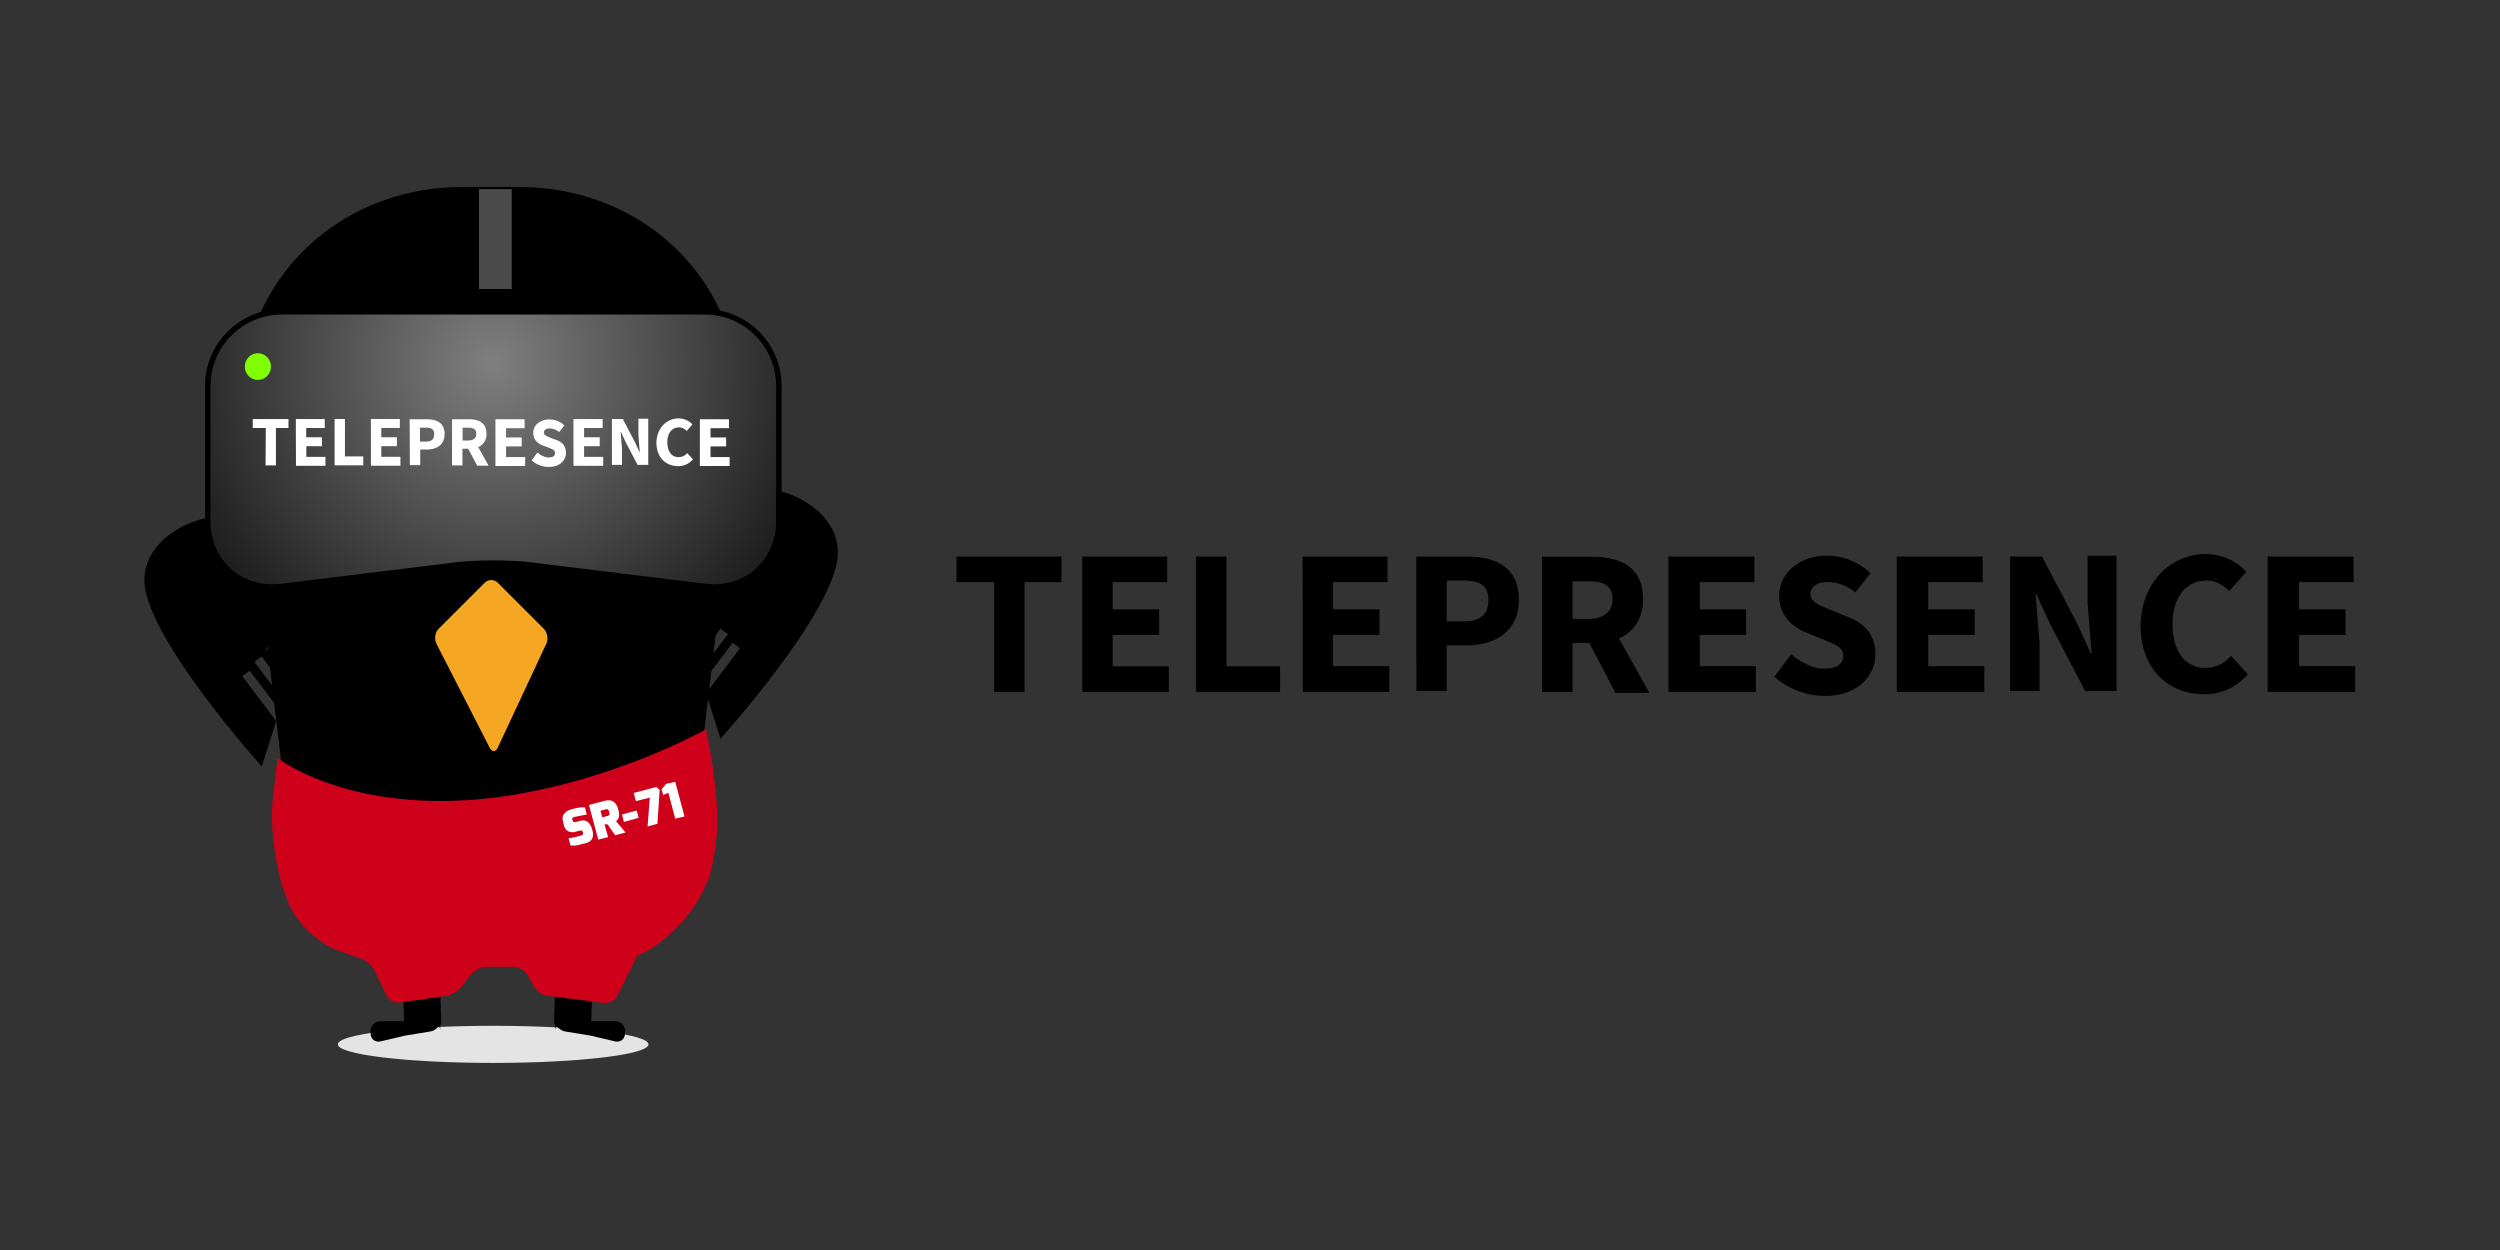
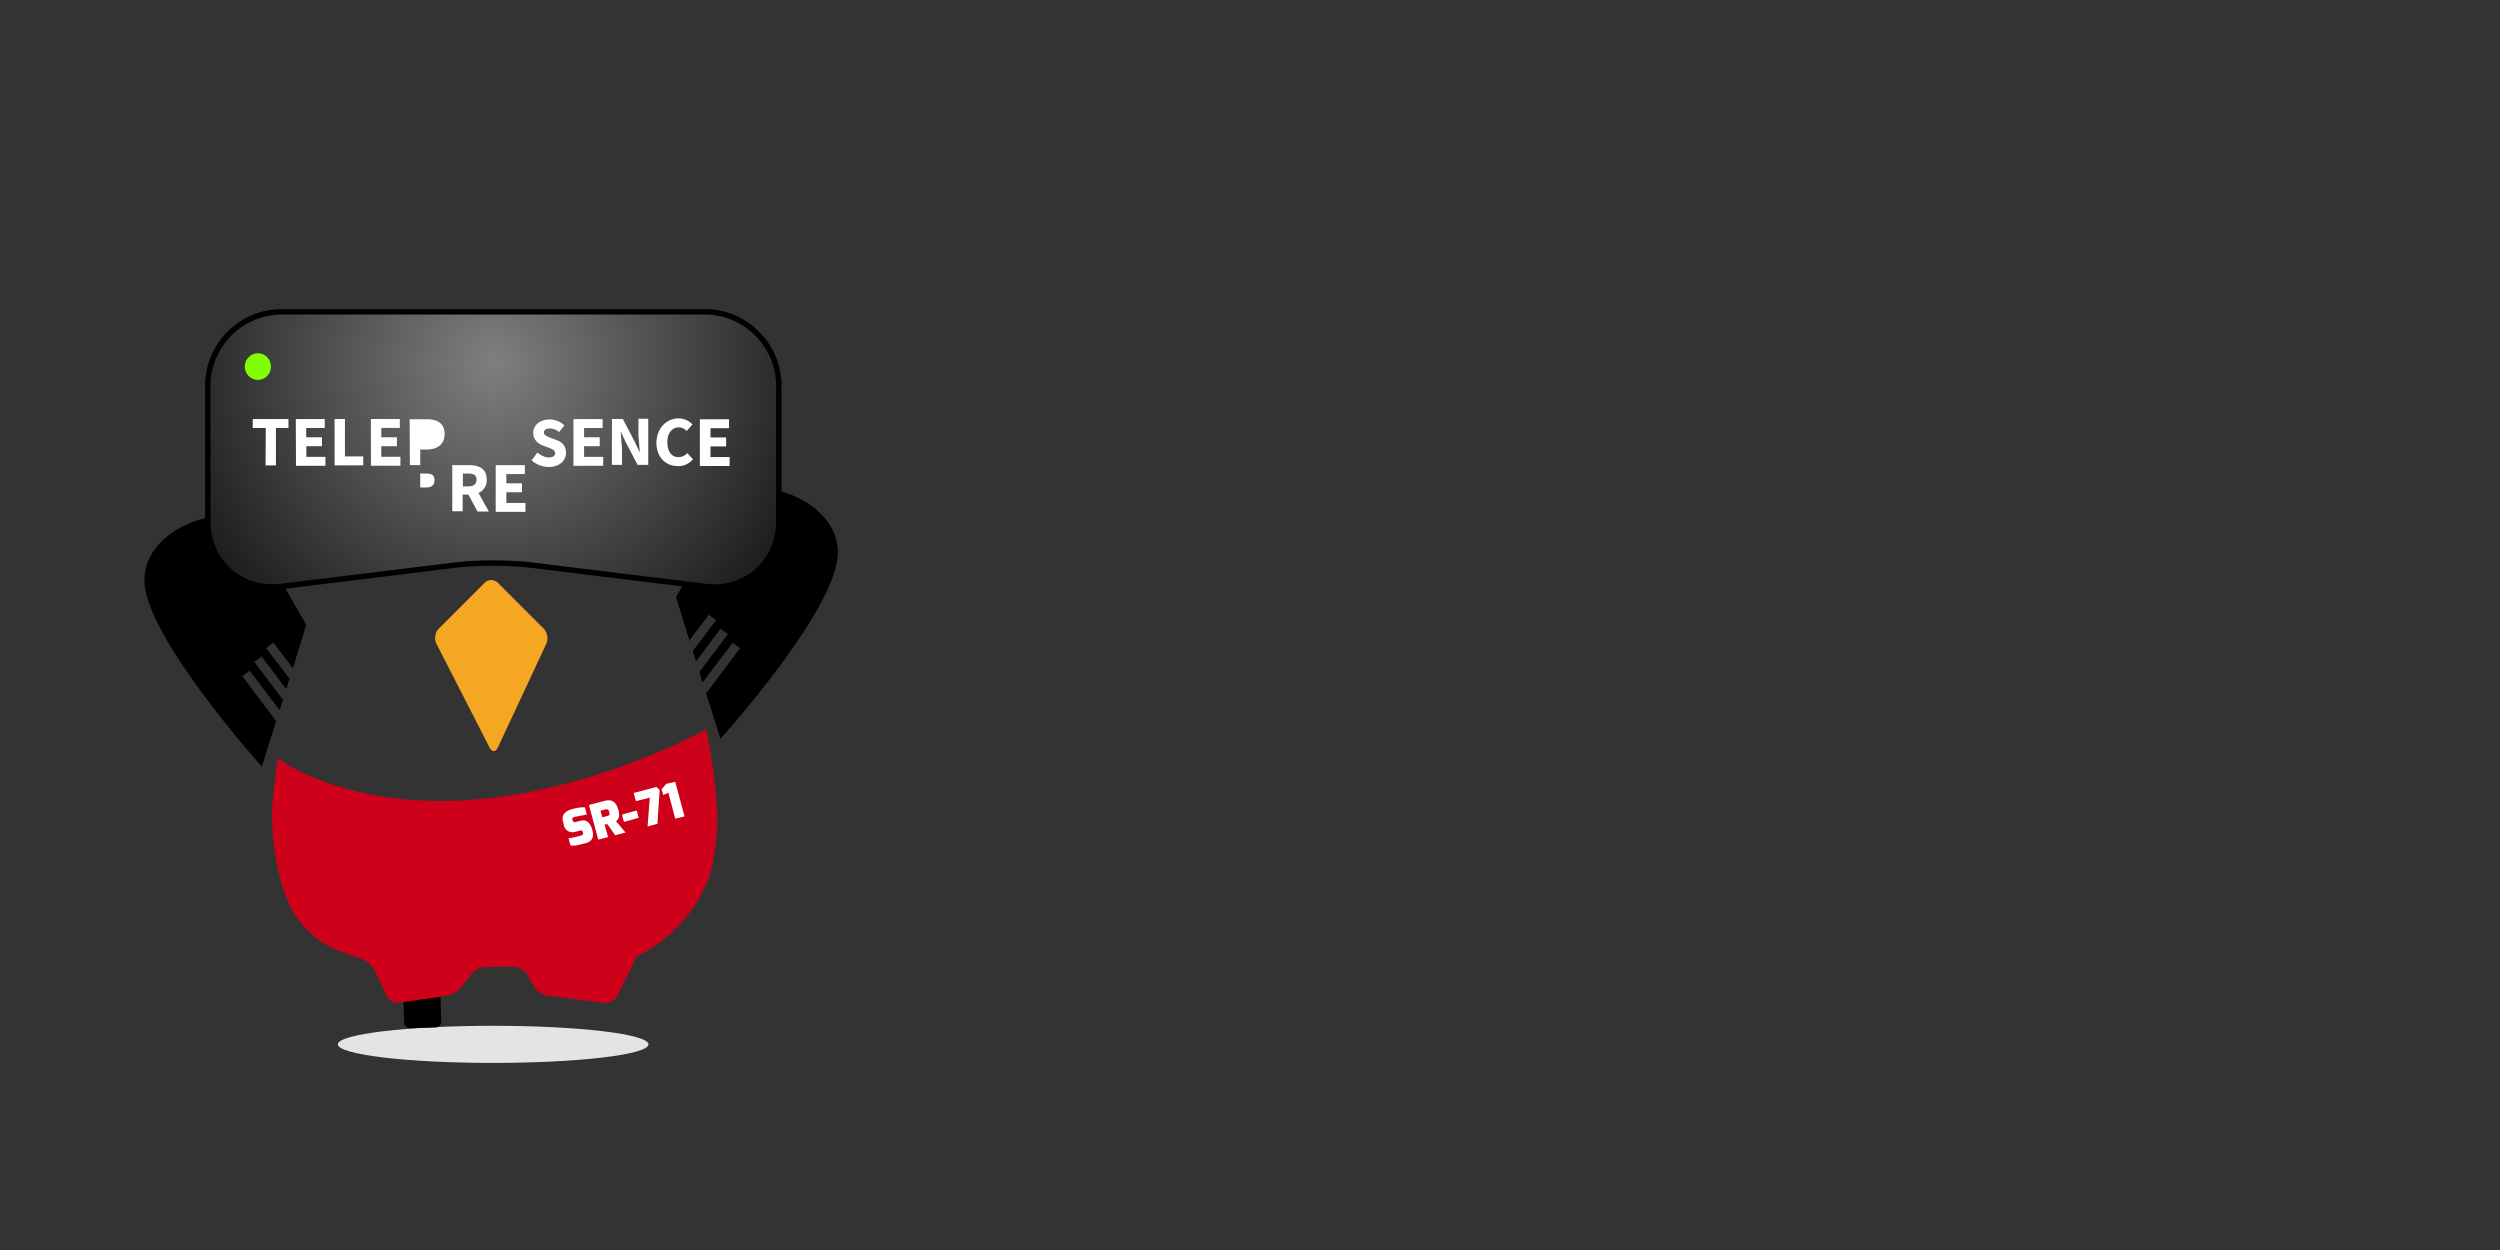
<svg xmlns="http://www.w3.org/2000/svg" viewBox="0.2 -1.02 120 60" width="120" height="60">
  <rect x="0.2" y="-1.02" width="120" height="60" fill="#333333" stroke="none" />
  <g transform="translate(.085)">
    <g transform="matrix(1.072 0 0 1.072 -.51 -.114)">
      <ellipse cx="22.665" cy="45.917" rx="6.955" ry=".831" fill="#e4e4e4" />
      <path d="M12.948 31.445l-1.516-2.017.33-.244 1.344 1.772.147-.464-1.283-1.7.33-.244 1.1 1.467.147-.464-1.05-1.38.33-.244.868 1.15.6-1.943-2.445-4.266c-.684-1.418-4.9-.22-4.8 2.347.1 2.53 5.256 8.263 5.256 8.263zM32.2 30.2l1.516-2.017-.33-.244-1.344 1.772-.147-.464 1.283-1.7-.33-.244-1.1 1.467-.147-.464 1.05-1.38-.33-.244-.868 1.15-.6-1.943 2.445-4.266c.684-1.418 4.9-.22 4.8 2.347s-5.256 8.263-5.256 8.263zM18.827 41.798c-.134 0-.244.122-.244.257l.098 2.897c0 .134.122.244.257.244l1.16-.037c.134 0 .244-.122.244-.257l-.098-2.897c0-.134-.122-.244-.257-.244z" />
-       <path d="M17.165 45.343c0-.257.208-.464.464-.464h2.2c.257 0 .464.208.464.4v-.4c0 .22-.208.428-.452.464l-1.124.183-1.088.257c-.244.06-.452-.098-.452-.354v-.086zm9.74-3.545c.134 0 .244.122.244.257l-.098 2.897c0 .134-.122.244-.257.244l-1.16-.037c-.134 0-.244-.122-.244-.257l.098-2.897c0-.134.122-.244.257-.244z" />
-       <path d="M28.58 45.343c0-.257-.208-.464-.464-.464h-2.2c-.257 0-.464.208-.464.4v-.4c0 .22.208.428.452.464l1.124.183 1.088.257c.244.06.452-.098.452-.354v-.086zM11.432 18.685c-.733-6.16 3.703-11.16 9.913-11.16h2.432c6.2 0 10.646 5 9.913 11.16l-2.286 19.177c-.293 2.506-2.58 4.535-5.1 4.535h-7.48c-2.518 0-4.804-2.03-5.1-4.535z" />
-       <path d="M22.763 11.363V8.357" fill="none" stroke="#4a4a4a" stroke-width="1.467" stroke-linecap="square" />
      <g transform="matrix(.122 0 0 .122 6.311 9.64)">
        <radialGradient id="A" cx="-226.026" cy="294.082" r="2.705" gradientTransform="matrix(-38.729,45.1,45.1,38.729,-21882.685,-1148.428)" gradientUnits="userSpaceOnUse">
          <stop offset="0" stop-color="#7f7f7f" />
          <stop offset="1" />
        </radialGradient>
        <path d="M56.5 28.5c-15 0-27.2 12.2-27.2 27.2v49.7c0 15 12.1 25.7 27 23.9l64.3-7.9c7.4-.9 19.5-.9 27 0l64.3 7.9c14.9 1.8 27-8.9 27-23.9V55.7c0-15-12.2-27.2-27.2-27.2z" fill="url(#A)" stroke="#000" stroke-width="2" />
        <ellipse cx="47.7" cy="48.6" rx="4.8" ry="4.9" fill="#80ff00" />
      </g>
      <path d="M13.01 33.095s2.872 2.26 8.568 1.882c5.684-.39 10.62-3.166 10.62-3.166s.66 3.007.464 4.852-.513 2.176-.513 2.176c-.452 1.173-1.76 2.542-2.91 3.056l-.122.05-.892 1.797c-.098.208-.367.354-.6.318L25.1 43.74c-.232-.024-.5-.22-.61-.416l-.293-.526a.79.79 0 0 0-.623-.354H22.36c-.232 0-.526.147-.672.33l-.464.587a1.22 1.22 0 0 1-.672.391l-2.078.293c-.232.037-.49-.1-.587-.318l-.538-1.124c-.098-.208-.354-.44-.574-.513l-1.088-.39c-.868-.318-1.846-1.26-2.176-2.102l-.122-.306c-.464-1.173-.733-3.14-.587-4.388z" fill="#cf0019" />
      <path d="M25.83 36.078l-.037-.134c-.037-.134-.024-.244.037-.33a.5.5 0 0 1 .269-.196c.05-.024.1-.037.16-.05.196-.05.367-.073.513-.06l.086.318-.513.1c-.06.012-.098.037-.122.05s-.024.05-.012.086l.012.024c.012.037.024.06.05.073s.06.012.1 0l.196-.05c.17-.05.306 0 .403.122a.62.62 0 0 1 .11.22l.024.073c.086.318-.012.513-.306.587l-.403.098c-.06.012-.16.012-.27 0l-.086-.318c.16-.024.342-.06.55-.122.05-.012.073-.024.086-.05s.024-.05.012-.073l-.012-.037c-.012-.037-.024-.05-.037-.06-.024-.012-.05-.012-.098 0l-.196.05a.41.41 0 0 1-.208.012c-.06-.012-.1-.024-.147-.06a.37.37 0 0 1-.098-.098c-.024-.05-.06-.1-.073-.183zm1.54.672l-.416-1.552.697-.183c.147-.037.28-.037.38.024s.183.17.232.354c.05.17.05.306.024.38-.024.037-.037.06-.05.086s-.037.037-.073.06l.428.513-.464.122-.342-.49h-.134l.16.574zm.183-1l.232-.06c.05-.012.073-.037.086-.06s0-.073-.012-.122c-.012-.06-.037-.098-.06-.1-.024-.024-.06-.024-.098-.012l-.232.06zm.966.208l-.086-.33.66-.183.086.33zm.538-.93l-.098-.367 1.014-.27.147.134-.1 1.516-.44.122.098-1.296zm1.76-.868l.416 1.552-.416.1-.306-1.16-.232.1-.073-.257.208-.244z" fill="#fff" />
      <path d="M22.286 25.248a.42.42 0 0 1 .587 0l2.053 2.053c.16.16.22.464.122.672l-2.176 4.657c-.098.208-.257.208-.367 0l-2.383-4.657c-.1-.208-.06-.5.098-.66z" fill="#f5a623" />
      <g fill="#fff">
-         <path d="M12.484 18.318H11.9v-.4h1.6v.4h-.562v1.675h-.464zm1.344-.4h1.296v.4h-.83v.416H15v.4h-.7v.477h.856v.4h-1.32zm1.736-.001h.464v1.675h.82v.4h-1.283zm1.626 0h1.296v.4h-.83v.416h.7v.4h-.7v.477h.856v.4h-1.32zm1.735.01h.758c.452 0 .807.16.807.66s-.367.697-.807.697H19.4v.697h-.464zm.72 1c.257 0 .38-.1.38-.33s-.134-.293-.38-.293h-.257v.623zm2.3 1.066l-.4-.746h-.257v.746h-.464v-2.066h.746c.44 0 .794.147.794.648a.61.61 0 0 1-.367.6l.464.83h-.526zm-.648-1.112h.232c.244 0 .38-.1.38-.306s-.134-.27-.38-.27h-.232zm1.48-.954h1.296v.4h-.83v.416h.7v.4h-.7v.477h.856v.4h-1.332v-2.066z" />
+         <path d="M12.484 18.318H11.9v-.4h1.6v.4h-.562v1.675h-.464zm1.344-.4h1.296v.4h-.83v.416H15v.4h-.7v.477h.856v.4h-1.32zm1.736-.001h.464v1.675h.82v.4h-1.283zm1.626 0h1.296v.4h-.83v.416h.7v.4h-.7v.477h.856v.4h-1.32zm1.735.01h.758c.452 0 .807.16.807.66s-.367.697-.807.697H19.4v.697h-.464m.72 1c.257 0 .38-.1.38-.33s-.134-.293-.38-.293h-.257v.623zm2.3 1.066l-.4-.746h-.257v.746h-.464v-2.066h.746c.44 0 .794.147.794.648a.61.61 0 0 1-.367.6l.464.83h-.526zm-.648-1.112h.232c.244 0 .38-.1.38-.306s-.134-.27-.38-.27h-.232zm1.48-.954h1.296v.4h-.83v.416h.7v.4h-.7v.477h.856v.4h-1.332v-2.066z" />
        <path d="M24.645 19.418c.147.122.33.22.5.22.196 0 .293-.073.293-.196 0-.134-.122-.17-.293-.244l-.27-.1c-.22-.086-.416-.27-.416-.562 0-.342.306-.6.733-.6.232 0 .5.098.66.27l-.232.293a.7.7 0 0 0-.428-.16c-.158 0-.257.073-.257.183 0 .122.134.17.318.244l.27.1c.244.098.403.27.403.562 0 .342-.28.636-.77.636a1.17 1.17 0 0 1-.77-.293zm1.625-1.5h1.296v.4h-.83v.416h.7v.4h-.7v.477h.856v.4H26.26v-2.066zm1.724-.001h.477l.538 1.027.208.452h.012l-.06-.758v-.733h.44v2.066h-.477l-.538-1.027-.208-.452h-.012l.06.746v.733h-.452v-2.053zm2.983-.027a.84.84 0 0 1 .611.269l-.257.293c-.1-.098-.208-.16-.354-.16-.293 0-.513.244-.513.66 0 .428.196.672.5.672a.5.5 0 0 0 .391-.183l.257.28c-.17.196-.403.306-.66.306-.538 0-.978-.367-.978-1.063.024-.672.477-1.076 1.002-1.076zm.953.037h1.296v.4h-.83v.416h.7v.4h-.7v.477h.856v.4H31.92v-2.066z" />
      </g>
    </g>
-     <path d="M47.833 26.923h-1.807v-1.23h5.037v1.23h-1.77v5.268h-1.46zm4.23-1.23h4.076v1.23h-2.615v1.307h2.23v1.23h-2.23v1.5h2.692v1.23h-4.153zm5.46-.001h1.46v5.268h2.576v1.23h-4.04zm5.114 0h4.076v1.23H64.1v1.307h2.23v1.23H64.1v1.5h2.7v1.23h-4.153zm5.46 0h2.384c1.423 0 2.538.5 2.538 2.076 0 1.538-1.154 2.192-2.538 2.192h-.923v2.192H68.1zm2.27 3.115c.808 0 1.192-.346 1.192-1.038s-.423-.923-1.192-.923h-.808v1.96zm7.266 3.383l-1.23-2.346h-.808V32.2h-1.46v-6.498h2.346c1.384 0 2.5.46 2.5 2.038 0 .96-.46 1.577-1.154 1.884l1.46 2.615h-1.653zm-2.038-3.5h.73c.77 0 1.192-.346 1.192-.96 0-.654-.423-.846-1.192-.846h-.73zm4.654-2.998h4.076v1.23H81.7v1.307h2.23v1.23H81.7v1.5h2.7v1.23h-4.2v-6.5zm5.843 4.692c.46.385 1.038.692 1.577.692.615 0 .923-.23.923-.615 0-.423-.385-.538-.923-.77l-.846-.346c-.692-.27-1.307-.846-1.307-1.77 0-1.077.96-1.923 2.307-1.923.73 0 1.538.308 2.076.846l-.73.923a2.02 2.02 0 0 0-1.346-.5c-.5 0-.808.23-.808.577 0 .385.423.538 1 .77l.846.346c.77.308 1.27.846 1.27 1.77 0 1.077-.884 2-2.423 2a3.68 3.68 0 0 1-2.423-.923zm5.115-4.692h4.076v1.23H92.67v1.307h2.23v1.23h-2.23v1.5h2.692v1.23h-4.2v-6.5zm5.423 0h1.5l1.692 3.23.654 1.423h.038l-.192-2.384v-2.307h1.384v6.498h-1.5l-1.692-3.23-.654-1.423h-.038l.192 2.346v2.307H96.6v-6.46zm9.382-.115a2.65 2.65 0 0 1 1.923.846l-.808.923c-.346-.308-.654-.5-1.115-.5-.923 0-1.615.77-1.615 2.076 0 1.346.615 2.115 1.577 2.115.538 0 .923-.23 1.23-.577l.808.884c-.538.615-1.27.96-2.076.96-1.692 0-3.076-1.154-3.076-3.345.077-2.115 1.5-3.384 3.153-3.384zm2.998.115h4.076v1.23h-2.615v1.307h2.23v1.23h-2.23v1.5h2.692v1.23h-4.2v-6.5z" />
  </g>
</svg>